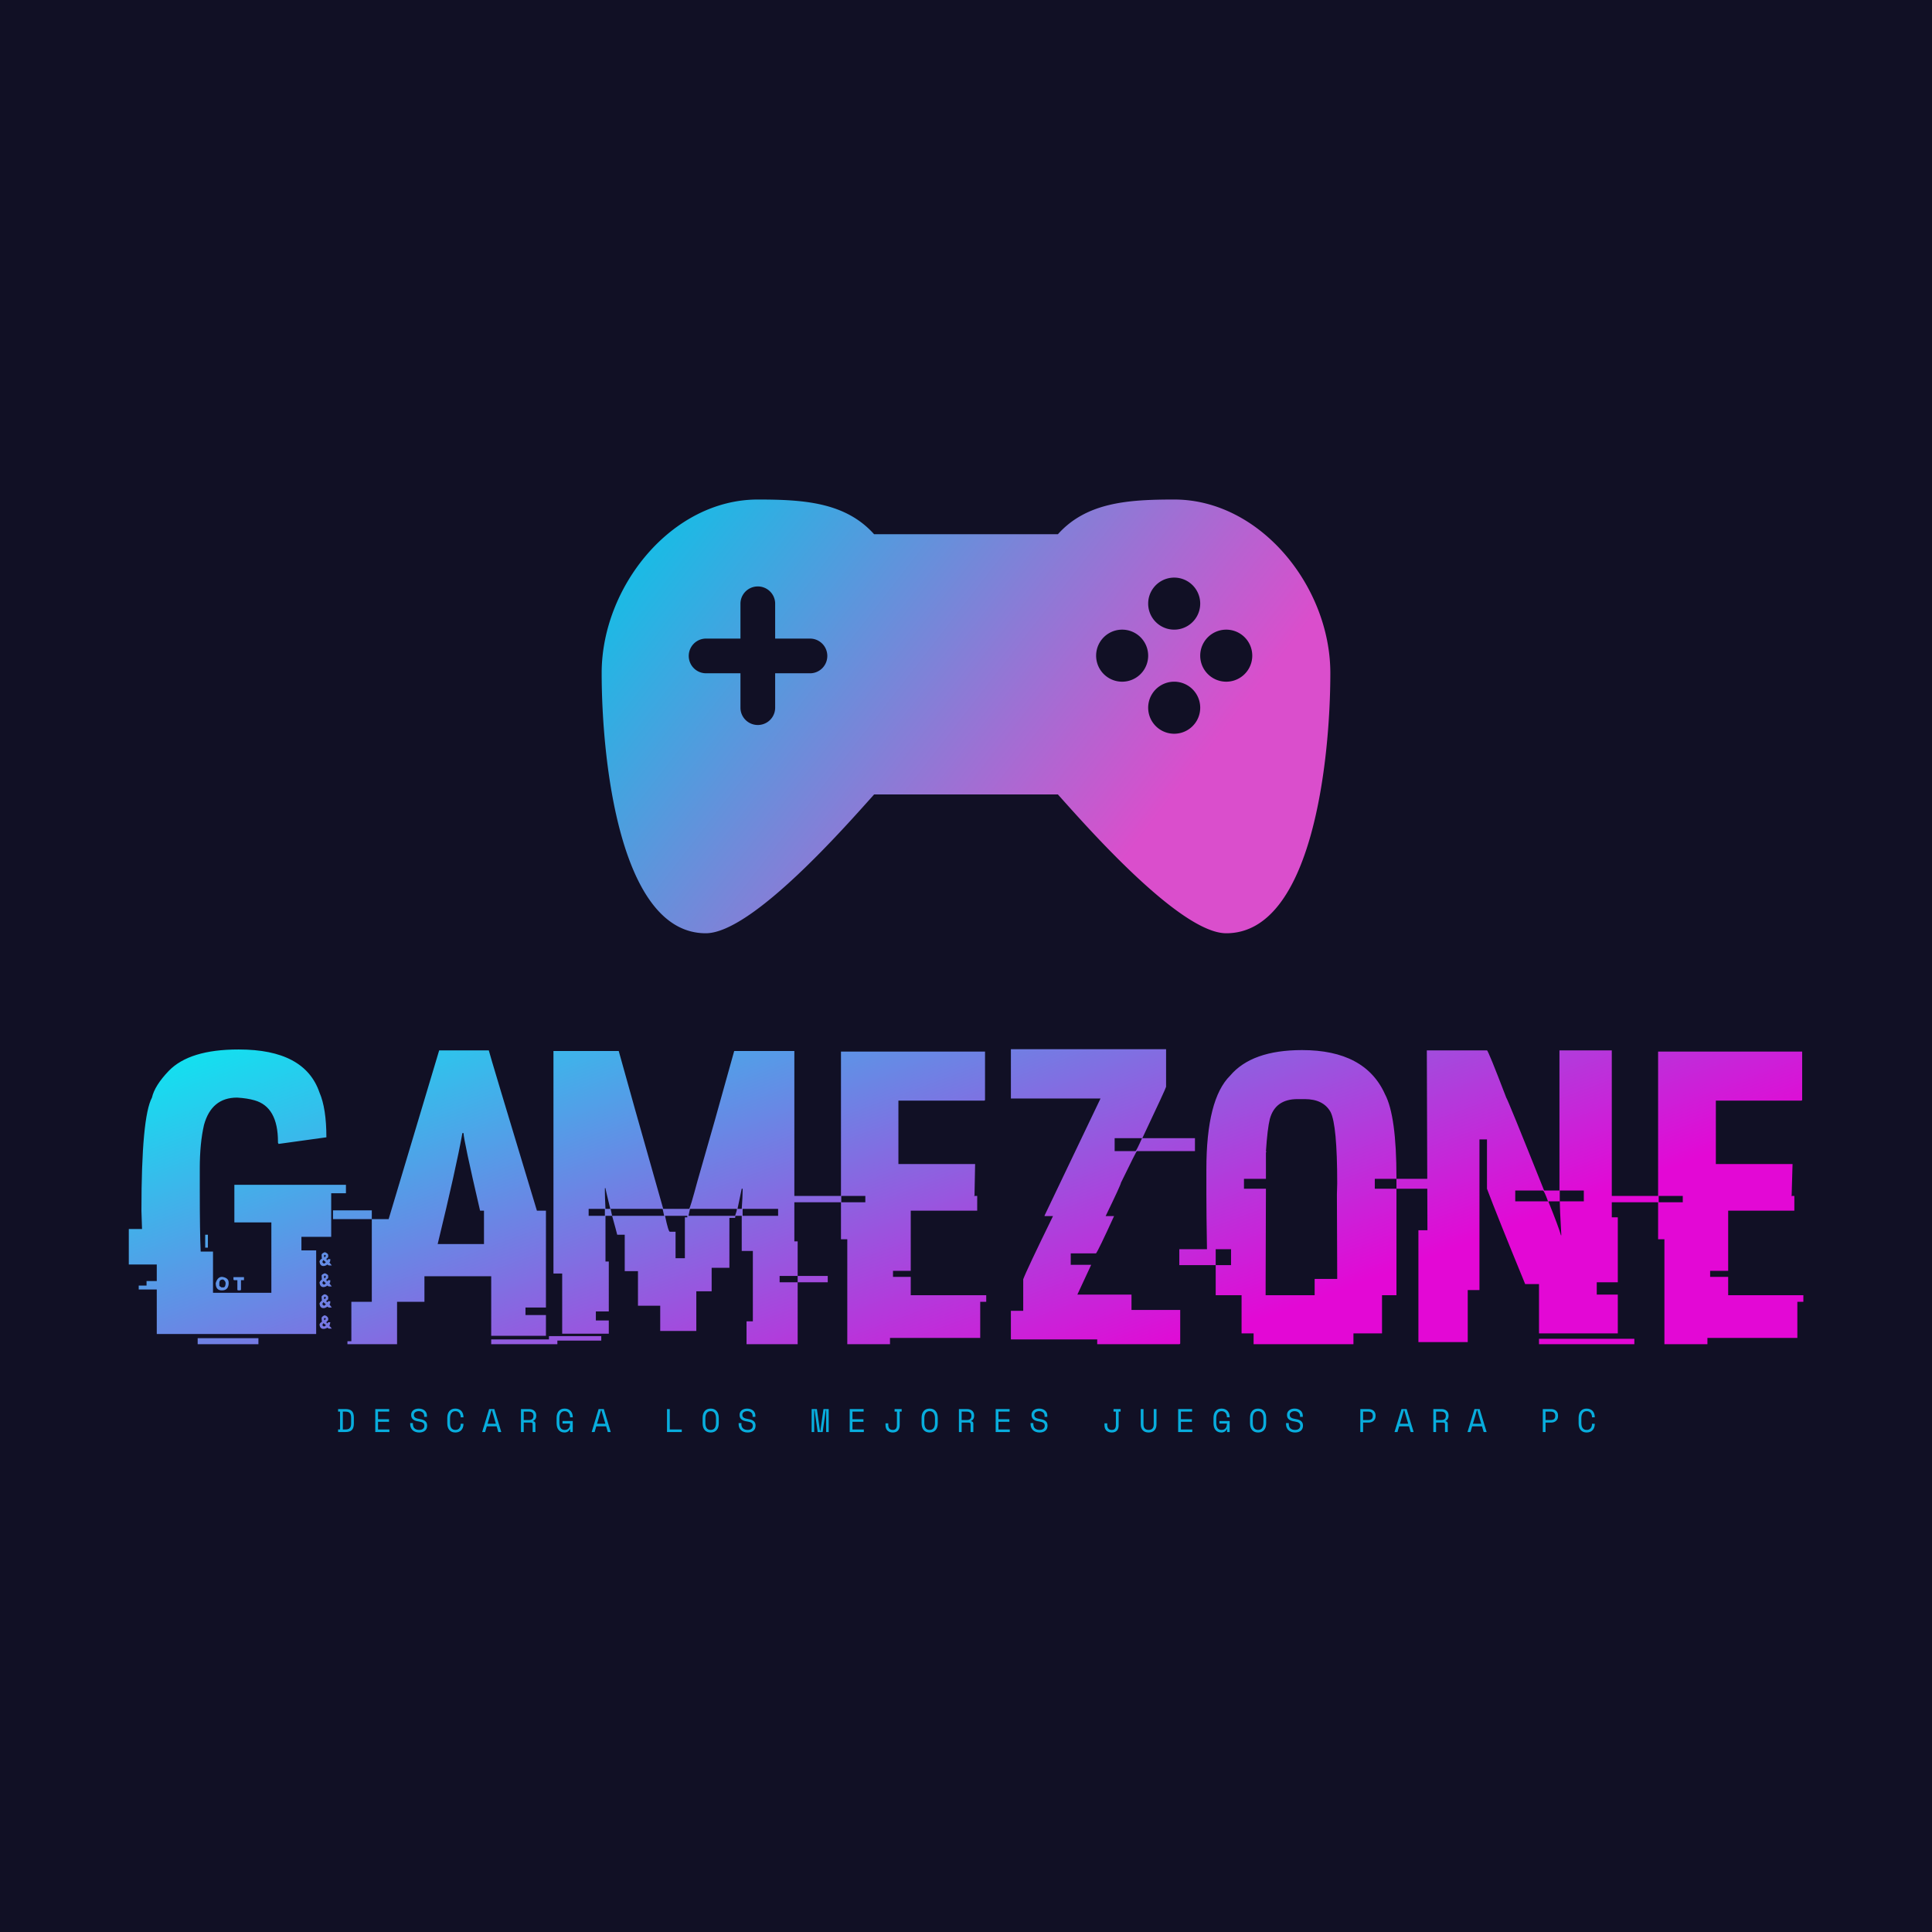
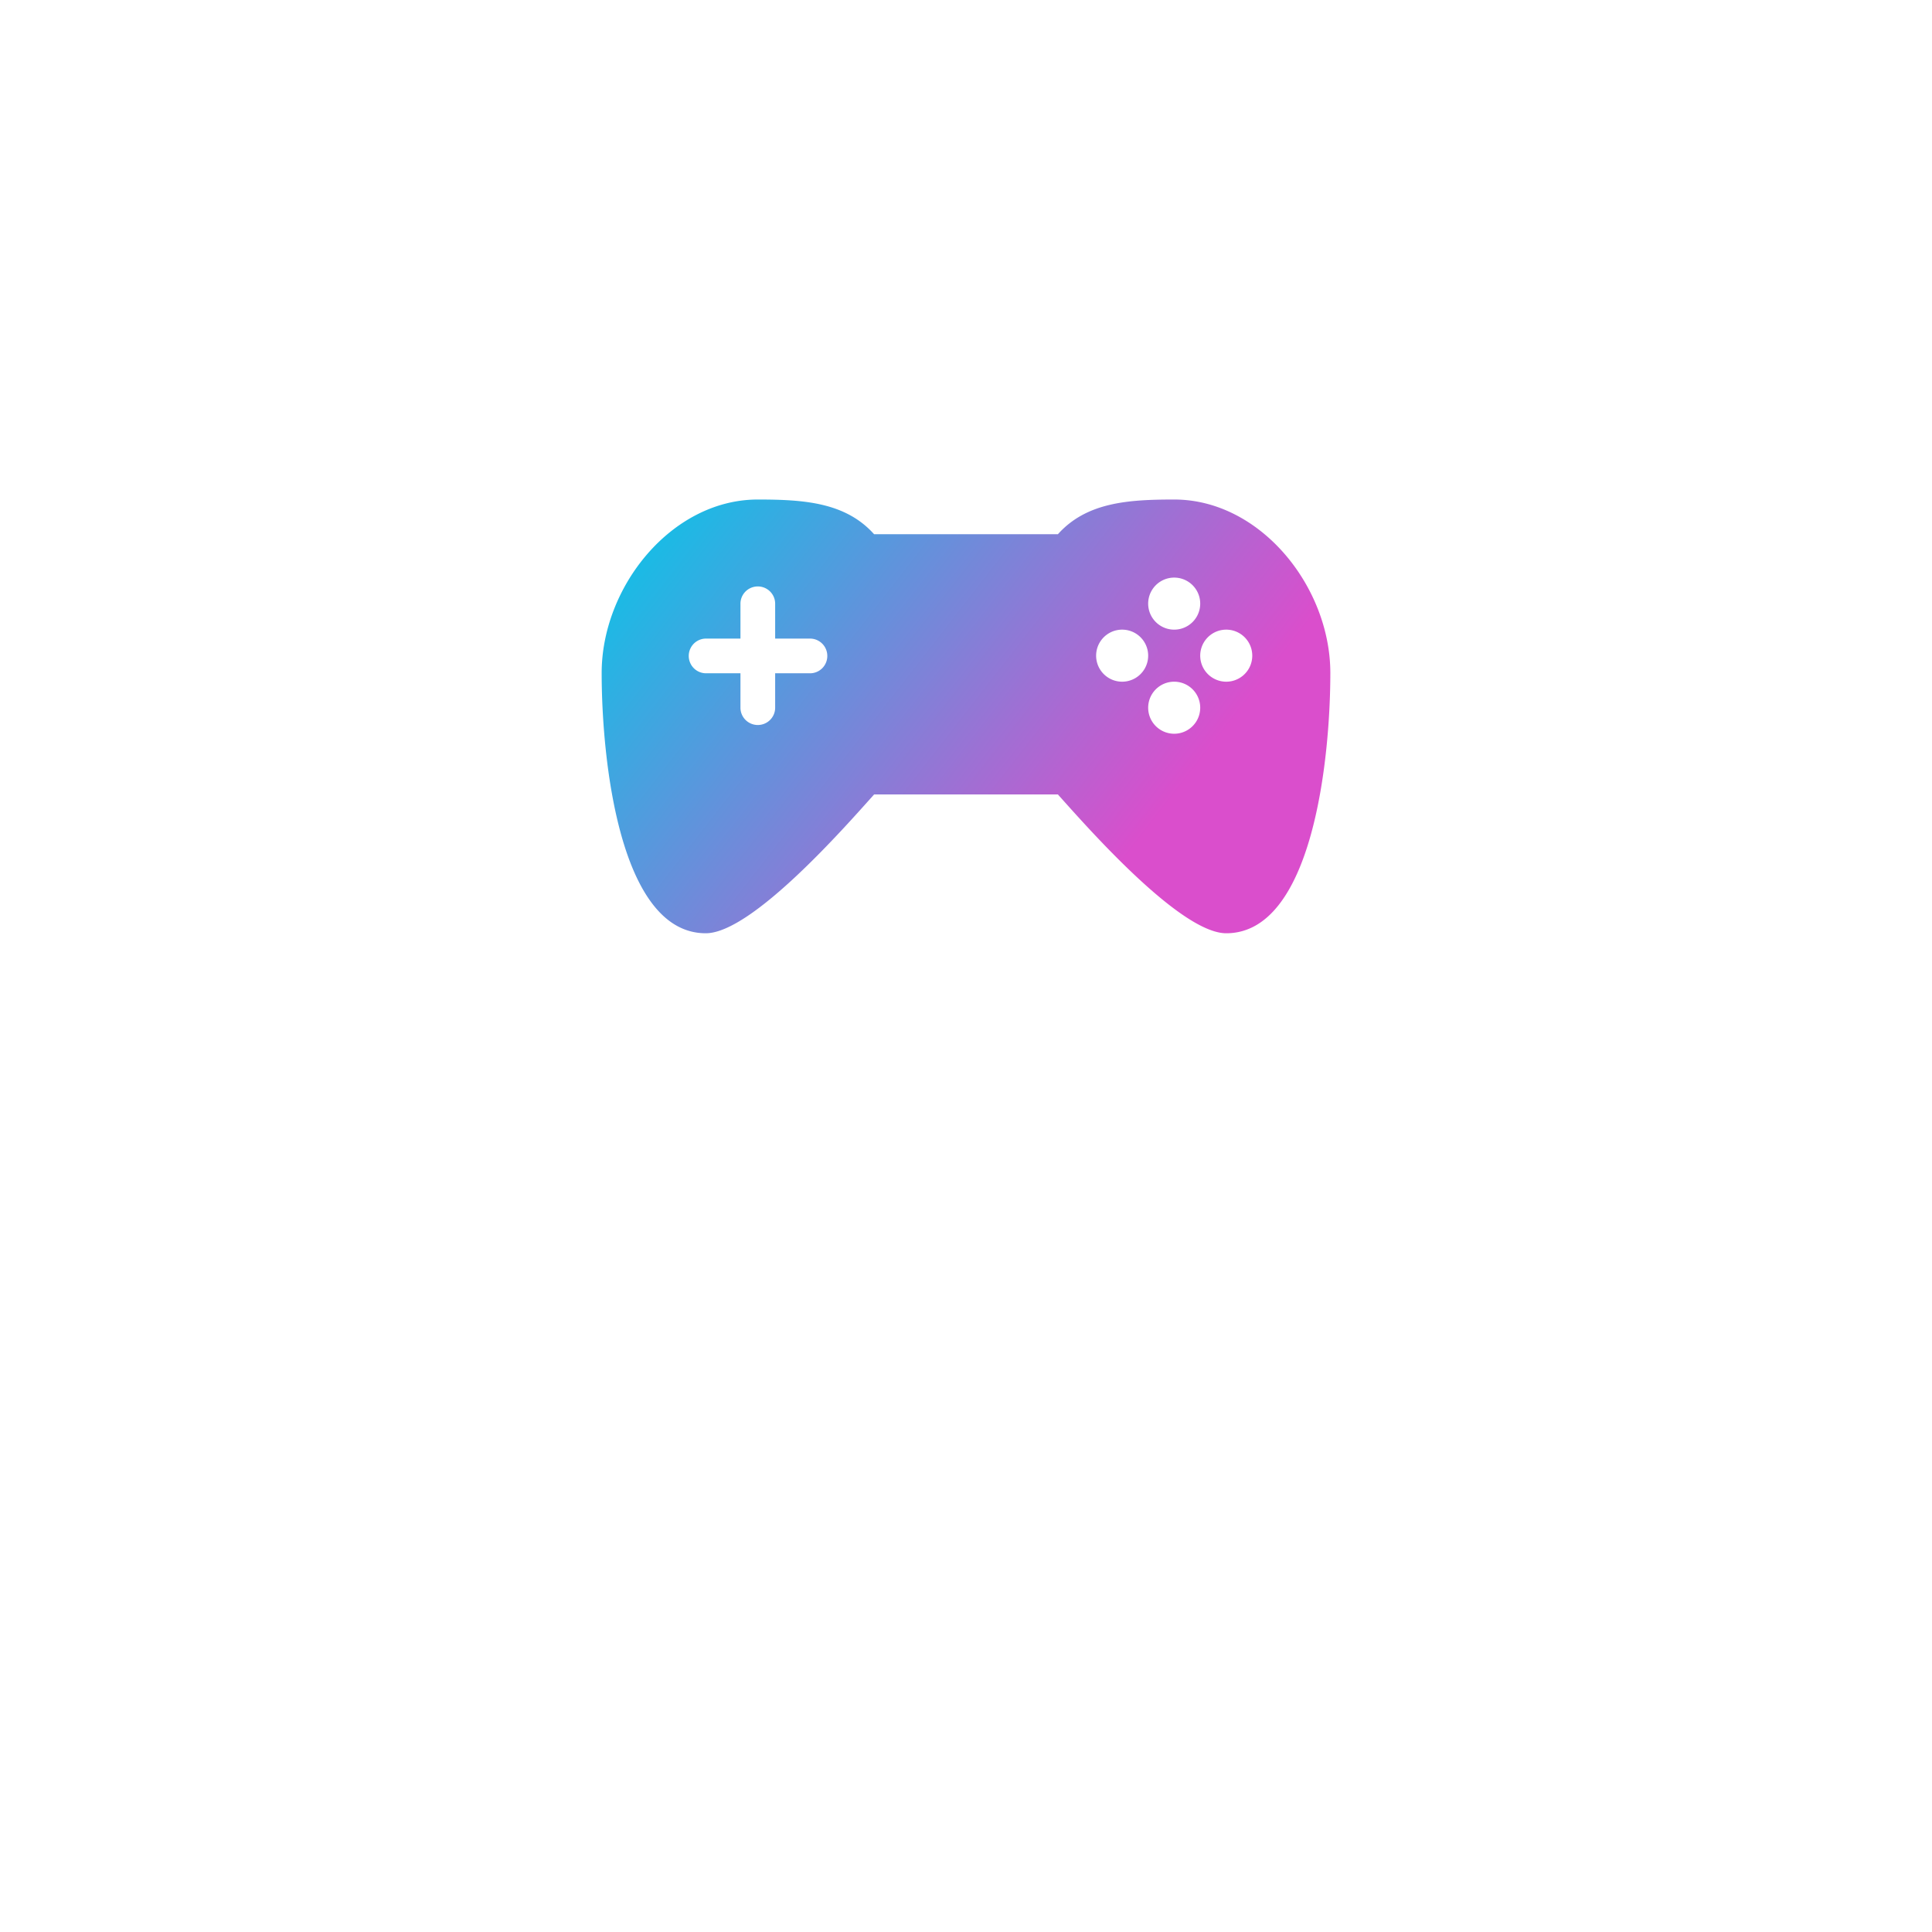
<svg xmlns="http://www.w3.org/2000/svg" data-v-fde0c5aa="" viewBox="0 0 300 300" class="iconAboveSlogan">
  <defs data-v-fde0c5aa="" />
-   <rect data-v-fde0c5aa="" fill="#111025" x="0" y="0" width="300px" height="300px" class="logo-background-square" />
  <defs data-v-fde0c5aa="">
    <linearGradient data-v-fde0c5aa="" gradientTransform="rotate(25)" id="5493320a-c90b-497b-8aab-b2fedce90c97" x1="0%" y1="0%" x2="100%" y2="0%">
      <stop data-v-fde0c5aa="" offset="0%" stop-color="#09EBF1" stop-opacity="1" />
      <stop data-v-fde0c5aa="" offset="100%" stop-color="#E308D5" stop-opacity="1" />
    </linearGradient>
  </defs>
  <g data-v-fde0c5aa="" id="4b43908b-9696-4be1-8e61-eb2e10724582" fill="url(#5493320a-c90b-497b-8aab-b2fedce90c97)" transform="matrix(4.67,0,0,4.67,20,153.95)">
-     <path d="M3.64 1.93L3.64 1.93L3.66 1.93Q5.85 1.93 6.34 3.36L6.34 3.36Q6.57 3.89 6.57 4.85L6.57 4.85L4.98 5.07L4.96 5.03L4.96 5.00Q4.96 3.84 4.18 3.62L4.18 3.62Q3.94 3.55 3.60 3.53L3.60 3.53Q2.75 3.53 2.50 4.44L2.50 4.44Q2.36 5.05 2.36 5.88L2.36 5.88L2.36 6.64Q2.36 7.98 2.39 8.65L2.39 8.65L2.80 8.65L2.80 10.02L4.74 10.02L4.74 7.68L3.51 7.68L3.51 6.43L7.22 6.43L7.22 6.71L6.73 6.71L6.73 8.16L5.74 8.16L5.74 8.61L6.23 8.61L6.23 11.39L0.93 11.39L0.93 9.91L0.33 9.91L0.33 9.78L0.59 9.78L0.59 9.63L0.93 9.63L0.93 9.08L0 9.08L0 7.90L0.44 7.90Q0.42 7.38 0.42 7.29L0.42 7.29Q0.42 4.18 0.77 3.53L0.77 3.53Q0.86 3.13 1.33 2.64L1.33 2.64Q2.02 1.93 3.64 1.93ZM2.54 8.52L2.54 8.09L2.63 8.09L2.63 8.52L2.54 8.52ZM6.52 8.67L6.52 8.67Q6.62 8.71 6.63 8.76L6.63 8.76L6.63 8.82Q6.63 8.85 6.57 8.89L6.57 8.89Q6.58 8.91 6.58 8.93L6.58 8.93L6.62 8.93L6.62 8.90L6.70 8.90L6.70 8.92Q6.70 9.00 6.67 9.00L6.67 9.00Q6.67 9.02 6.75 9.11L6.75 9.11L6.65 9.11L6.60 9.08Q6.54 9.13 6.47 9.13L6.47 9.13Q6.36 9.13 6.34 8.98L6.34 8.98Q6.36 8.91 6.42 8.89L6.42 8.89Q6.41 8.80 6.41 8.76L6.41 8.76Q6.41 8.71 6.52 8.67ZM6.49 8.79L6.49 8.79Q6.50 8.82 6.50 8.84L6.50 8.84Q6.53 8.84 6.55 8.79L6.55 8.79Q6.55 8.76 6.52 8.76L6.52 8.76Q6.49 8.76 6.49 8.79ZM6.55 9.00L6.47 8.93L6.44 8.98L6.44 9.00Q6.44 9.02 6.49 9.05L6.49 9.05Q6.55 9.02 6.55 9.00L6.55 9.00ZM6.52 9.37L6.52 9.37Q6.62 9.41 6.63 9.45L6.63 9.45L6.63 9.52Q6.63 9.54 6.57 9.58L6.57 9.58Q6.58 9.62 6.58 9.63L6.58 9.63L6.62 9.63L6.62 9.60L6.70 9.60L6.70 9.62Q6.70 9.70 6.67 9.70L6.67 9.70Q6.67 9.71 6.75 9.81L6.75 9.81L6.65 9.81L6.60 9.78Q6.54 9.83 6.47 9.83L6.47 9.83Q6.36 9.83 6.34 9.68L6.34 9.68Q6.36 9.62 6.42 9.58L6.42 9.58Q6.41 9.50 6.41 9.45L6.41 9.45Q6.41 9.41 6.52 9.37ZM6.49 9.49L6.49 9.49Q6.50 9.52 6.50 9.54L6.50 9.54Q6.53 9.54 6.55 9.49L6.55 9.49Q6.55 9.45 6.52 9.45L6.52 9.45Q6.49 9.46 6.49 9.49ZM3.10 9.49L3.10 9.49Q3.32 9.52 3.32 9.68L3.32 9.68L3.32 9.73Q3.30 9.94 3.10 9.94L3.10 9.94L3.09 9.94Q2.89 9.94 2.89 9.70L2.89 9.70Q2.95 9.49 3.10 9.49ZM3.48 9.57L3.48 9.50L3.83 9.50L3.83 9.60L3.73 9.60L3.73 9.91Q3.73 9.94 3.69 9.94L3.69 9.94L3.64 9.94Q3.61 9.94 3.61 9.91L3.61 9.91L3.61 9.60L3.51 9.60Q3.48 9.60 3.48 9.57L3.48 9.57ZM3.01 9.70L3.01 9.70L3.01 9.78Q3.01 9.80 3.08 9.84L3.08 9.84L3.15 9.84Q3.21 9.84 3.22 9.71L3.22 9.71Q3.22 9.63 3.14 9.58L3.14 9.58L3.12 9.58Q3.01 9.58 3.01 9.70ZM6.47 9.63L6.47 9.63L6.44 9.68L6.44 9.70Q6.44 9.72 6.49 9.75L6.49 9.75Q6.55 9.72 6.55 9.70L6.55 9.70Q6.48 9.63 6.47 9.63ZM6.50 10.07L6.50 10.07Q6.58 10.07 6.63 10.15L6.63 10.15L6.63 10.22Q6.63 10.25 6.57 10.28L6.57 10.28Q6.58 10.32 6.58 10.33L6.58 10.33L6.62 10.33L6.62 10.30L6.70 10.30L6.70 10.32Q6.70 10.40 6.67 10.40L6.67 10.40Q6.67 10.41 6.75 10.51L6.75 10.51L6.65 10.51L6.60 10.48Q6.54 10.53 6.47 10.53L6.47 10.53Q6.36 10.53 6.34 10.38L6.34 10.38Q6.36 10.32 6.42 10.28L6.42 10.28L6.41 10.17L6.41 10.15Q6.41 10.12 6.50 10.07ZM6.49 10.19L6.49 10.19Q6.50 10.22 6.50 10.23L6.50 10.23Q6.53 10.23 6.55 10.19L6.55 10.19Q6.55 10.15 6.52 10.15L6.52 10.15Q6.49 10.16 6.49 10.19ZM6.55 10.40L6.47 10.33L6.44 10.38L6.44 10.40Q6.44 10.42 6.49 10.45L6.49 10.45Q6.55 10.42 6.55 10.40L6.55 10.40ZM6.50 10.77L6.50 10.77Q6.58 10.77 6.63 10.86L6.63 10.86L6.63 10.92Q6.63 10.94 6.57 10.99L6.57 10.99Q6.58 11.01 6.58 11.03L6.58 11.03L6.62 11.03L6.62 11.00L6.70 11.00L6.70 11.01L6.67 11.13Q6.69 11.13 6.75 11.21L6.75 11.21L6.65 11.21L6.60 11.18Q6.54 11.22 6.47 11.22L6.47 11.22Q6.36 11.22 6.34 11.08L6.34 11.08Q6.36 11.01 6.42 10.99L6.42 10.99L6.41 10.87L6.41 10.86Q6.41 10.82 6.50 10.77ZM6.49 10.88L6.49 10.88Q6.50 10.92 6.50 10.93L6.50 10.93Q6.53 10.93 6.55 10.88L6.55 10.88Q6.55 10.86 6.52 10.86L6.52 10.86Q6.49 10.86 6.49 10.88ZM6.55 11.09L6.47 11.03L6.44 11.08L6.44 11.09Q6.44 11.12 6.49 11.14L6.49 11.14Q6.55 11.12 6.55 11.09L6.55 11.09ZM2.29 11.73L2.29 11.53L4.31 11.53L4.31 11.73L2.29 11.73ZM8.64 7.57L10.32 1.96L11.97 1.96Q12.00 2.10 13.57 7.29L13.57 7.29L13.87 7.29L13.87 10.51L13.19 10.51L13.19 10.76L13.87 10.76L13.87 11.45L12.05 11.45L12.05 9.47L9.83 9.47L9.83 10.32L8.92 10.32L8.92 11.73L7.27 11.73L7.27 11.63L7.40 11.63L7.40 10.32L8.08 10.32L8.08 7.57L8.64 7.57ZM11.13 4.71L11.09 4.71L11.09 4.72Q10.88 5.89 10.27 8.40L10.27 8.40L11.81 8.40L11.81 7.29L11.68 7.29Q11.13 4.92 11.13 4.71L11.13 4.71ZM6.79 7.57L6.79 7.28L8.08 7.28L8.08 7.57L6.79 7.57ZM12.05 11.73L12.05 11.57L14.25 11.57L14.25 11.73L12.05 11.73ZM14.12 9.38L14.12 1.98L16.29 1.98Q16.65 3.29 17.77 7.23L17.77 7.23L18.63 7.23Q18.66 7.23 18.91 6.30L18.91 6.30Q19.45 4.44 20.13 1.98L20.13 1.98L22.13 1.98L22.13 8.31L22.24 8.31L22.24 9.46L21.64 9.46L21.64 9.67L22.24 9.67L22.24 11.73L20.54 11.73L20.54 10.97L20.75 10.97L20.75 8.63L20.38 8.63L20.38 7.46L20.17 7.46L20.16 7.53L19.97 7.53L19.97 9.19L19.38 9.19L19.38 9.97L18.87 9.97L18.87 11.29L17.67 11.29L17.67 10.45L16.93 10.45L16.93 9.30L16.49 9.30L16.49 8.09L16.24 8.09Q16.22 8.00 16.07 7.46L16.07 7.46L17.80 7.46L17.75 7.23L16.02 7.23L16.07 7.46L15.85 7.46L15.85 8.98L15.96 8.98L15.96 10.64L15.53 10.64L15.53 10.94L15.96 10.94L15.96 11.38L14.41 11.38L14.41 9.38L14.12 9.38ZM15.85 6.54L15.83 6.54L15.83 6.66Q15.83 6.81 15.85 7.23L15.85 7.23L16.01 7.23Q15.85 6.58 15.85 6.54L15.85 6.54ZM20.41 6.56L20.38 6.56L20.24 7.23L20.38 7.23Q20.41 6.82 20.41 6.62L20.41 6.62L20.41 6.56ZM15.83 7.23L15.29 7.23L15.29 7.46L15.83 7.46L15.83 7.23ZM20.22 7.23L18.66 7.23L18.61 7.46L20.16 7.46Q20.22 7.29 20.22 7.23L20.22 7.23ZM21.59 7.23L20.41 7.23L20.41 7.46L21.59 7.46L21.59 7.23ZM18.57 7.46L17.83 7.46Q17.94 7.99 17.99 7.99L17.99 7.99L18.18 7.99L18.18 8.87L18.49 8.87L18.49 7.51L18.57 7.51L18.57 7.46ZM22.24 9.67L22.24 9.46L23.24 9.46L23.24 9.67L22.24 9.67ZM13.97 11.61L13.97 11.46L15.71 11.46L15.71 11.61L13.97 11.61ZM23.68 6.80L23.68 2.00L28.47 2.00L28.47 3.60Q28.47 3.63 28.44 3.63L28.44 3.63L25.59 3.63L25.59 5.74L28.14 5.74L28.14 5.76Q28.14 5.84 28.12 6.79L28.12 6.79Q28.10 6.79 28.10 6.80L28.10 6.80L28.21 6.80L28.21 7.29L26.00 7.29L26.00 9.29L25.41 9.29L25.41 9.49L26.00 9.49L26.00 10.10L28.51 10.10L28.51 10.32L28.31 10.32L28.31 11.52L25.31 11.52L25.31 11.73L23.89 11.73L23.89 8.24L23.68 8.24L23.68 7.01L22.12 7.01L22.12 6.80L23.68 6.80ZM24.49 6.80L23.69 6.80L23.69 7.01L24.49 7.01L24.49 6.80ZM29.33 3.56L29.33 1.92L34.49 1.92L34.49 3.17Q34.49 3.21 33.70 4.88L33.70 4.88L35.45 4.88L35.45 5.31L33.52 5.31Q33.50 5.31 32.99 6.36L32.99 6.36Q32.98 6.44 32.48 7.47L32.48 7.47L32.76 7.47Q32.23 8.63 32.16 8.71L32.16 8.71L31.32 8.71L31.32 9.09L32.00 9.09L31.54 10.08L33.34 10.08L33.34 10.59L34.96 10.59L34.96 11.70Q34.96 11.73 34.92 11.73L34.92 11.73L32.20 11.73L32.20 11.57L29.33 11.57L29.33 10.62L29.74 10.62L29.74 9.57Q29.85 9.27 30.73 7.47L30.73 7.47L30.45 7.47L30.45 7.45L32.31 3.56L29.33 3.56ZM33.69 4.88L32.78 4.88L32.78 5.31L33.47 5.31Q33.50 5.31 33.69 4.88L33.69 4.88ZM39.01 1.95L39.01 1.95Q41.11 1.95 41.77 3.42L41.77 3.42Q42.15 4.14 42.15 6.19L42.15 6.19L42.15 6.23L41.43 6.23L41.43 6.56L42.15 6.56L42.15 10.10L41.67 10.10L41.67 11.37L40.72 11.37L40.72 11.73L37.40 11.73L37.40 11.37L37.00 11.37L37.00 10.10L36.14 10.10L36.14 9.10L36.65 9.10L36.65 8.57L36.14 8.57L36.14 9.10L34.93 9.10L34.93 8.57L35.85 8.57Q35.83 7.38 35.83 6.74L35.83 6.74L35.83 5.91Q35.83 3.58 36.62 2.80L36.62 2.80Q37.34 1.95 39.01 1.95ZM37.81 5.32L37.81 5.32L37.83 5.32L37.81 5.35L37.81 6.23L37.08 6.23L37.08 6.56L37.81 6.56Q37.80 8.67 37.80 9.75L37.80 9.75L37.80 10.10L39.43 10.10L39.43 9.56L40.18 9.56L40.18 9.54Q40.18 8.54 40.17 6.75L40.17 6.75Q40.17 6.68 40.18 6.38L40.18 6.38Q40.18 4.45 39.96 4.01L39.96 4.01Q39.72 3.58 39.10 3.58L39.10 3.58L38.86 3.58Q38.12 3.58 37.94 4.24L37.94 4.24Q37.86 4.56 37.81 5.32ZM42.15 6.56L42.15 6.23L43.33 6.23L43.33 6.56L42.15 6.56ZM43.16 1.96L43.16 1.96L45.16 1.96Q45.20 1.96 45.80 3.53L45.80 3.53Q45.85 3.59 47.06 6.62L47.06 6.62L47.57 6.62L47.57 1.96L49.31 1.96L49.31 7.51L49.51 7.51L49.51 9.67L48.81 9.67L48.81 10.08L49.51 10.08L49.51 11.37L46.89 11.37L46.89 9.73L46.43 9.73Q45.49 7.44 45.16 6.56L45.16 6.56L45.16 4.92L44.91 4.92L44.91 9.93L44.52 9.93L44.52 11.66L42.88 11.66L42.88 7.94L43.18 7.94L43.18 7.92Q43.16 3.09 43.16 1.96ZM47.02 6.62L46.10 6.62L46.10 6.98L47.19 6.98Q47.06 6.62 47.02 6.62L47.02 6.62ZM48.38 6.62L47.58 6.62L47.58 6.98L47.20 6.98Q47.55 7.85 47.62 8.11L47.62 8.11L47.63 8.11L47.63 8.07Q47.58 7.18 47.58 6.98L47.58 6.98L48.38 6.98L48.38 6.62ZM46.89 11.73L46.89 11.55L50.06 11.55L50.06 11.73L46.89 11.73ZM50.85 6.80L50.85 2.00L55.64 2.00L55.64 3.60Q55.64 3.63 55.61 3.63L55.61 3.63L52.77 3.63L52.77 5.74L55.32 5.74L55.32 5.76Q55.32 5.84 55.29 6.79L55.29 6.79Q55.27 6.79 55.27 6.80L55.27 6.80L55.38 6.80L55.38 7.29L53.18 7.29L53.18 9.29L52.58 9.29L52.58 9.49L53.18 9.49L53.18 10.10L55.68 10.10L55.68 10.32L55.48 10.32L55.48 11.52L52.49 11.52L52.49 11.73L51.06 11.73L51.06 8.24L50.85 8.24L50.85 7.01L49.29 7.01L49.29 6.80L50.85 6.80ZM51.67 6.80L50.87 6.80L50.87 7.01L51.67 7.01L51.67 6.80Z" />
-   </g>
+     </g>
  <defs data-v-fde0c5aa="">
    <linearGradient data-v-fde0c5aa="" gradientTransform="rotate(25)" id="99b54fe9-7a59-4890-b1d3-d64dc365b691" x1="0%" y1="0%" x2="100%" y2="0%">
      <stop data-v-fde0c5aa="" offset="0%" stop-color="#03C8E8" stop-opacity="1" />
      <stop data-v-fde0c5aa="" offset="100%" stop-color="#DA4ECC" stop-opacity="1" />
    </linearGradient>
  </defs>
  <g data-v-fde0c5aa="" id="2df3db8a-0e41-48d4-8267-e0fbcbd3cafe" stroke="none" fill="url(#99b54fe9-7a59-4890-b1d3-d64dc365b691)" transform="matrix(1.347,0,0,1.347,82.65,43.891)">
    <path d="M26 25C16.059 25 8 35.059 8 45s2.059 30 12 30c5.323 0 16.11-12.325 19.406-16h21.188C63.89 62.675 74.677 75 80 75c9.941 0 12-20.059 12-30 0-9.941-8.059-20-18-20-5.323 0-10.11.325-13.406 4H39.406C36.11 25.325 31.323 25 26 25zm48 9a3 3 0 110 6 3 3 0 010-6zm-48.219 1.031A2 1.991 0 0128 37.062v3.97h3.969A1.991 2 0 0134 42.811a1.991 2 0 01-2.031 2.22H28V49a2 1.992 0 01-4 0V45.03h-3.969a1.992 2 0 110-4H24v-3.969a2 1.991 0 011.781-2.03zM68 40a3 3 0 110 6 3 3 0 010-6zm12 0a3 3 0 110 6 3 3 0 010-6zm-6 6a3 3 0 110 6 3 3 0 010-6z" overflow="visible" color="#000" />
  </g>
  <defs data-v-fde0c5aa="" />
  <g data-v-fde0c5aa="" id="1a22145d-814a-4b2f-8b32-d2996249e2b2" fill="#08ADDD" transform="matrix(0.364,0,0,0.364,52.129,216.658)">
-     <path d="M1.02 6.97L1.02 5.88L4.24 5.88Q6.06 5.88 6.90 6.75Q7.74 7.62 7.74 9.52L7.74 9.52L7.74 12.04Q7.74 13.94 6.90 14.81Q6.06 15.68 4.24 15.68L4.24 15.68L1.02 15.68L1.02 14.57L1.86 14.57L1.86 6.97L1.02 6.97ZM3.04 14.59L4.07 14.59Q4.72 14.59 5.19 14.46Q5.66 14.34 5.96 14.04Q6.27 13.73 6.42 13.23Q6.57 12.73 6.57 11.96L6.57 11.96L6.57 9.60Q6.57 8.83 6.42 8.33Q6.27 7.83 5.96 7.53Q5.66 7.22 5.19 7.10Q4.72 6.97 4.07 6.97L4.07 6.97L3.04 6.97L3.04 14.59ZM16.88 15.68L16.88 5.88L22.82 5.88L22.82 6.97L18.06 6.97L18.06 10.22L22.74 10.22L22.74 11.31L18.06 11.31L18.06 14.59L22.90 14.59L22.90 15.68L16.88 15.68ZM37.73 9.21L37.73 8.71Q37.73 8.23 37.54 7.87Q37.35 7.50 37.03 7.27Q36.71 7.03 36.29 6.90Q35.87 6.78 35.41 6.78L35.41 6.78Q35 6.78 34.64 6.88Q34.27 6.99 33.98 7.18Q33.70 7.38 33.53 7.66Q33.36 7.95 33.36 8.33L33.36 8.33L33.36 8.41Q33.36 8.82 33.53 9.11Q33.70 9.39 34.03 9.60Q34.36 9.80 34.85 9.93Q35.34 10.07 35.99 10.16L35.99 10.16Q37.53 10.40 38.26 11.07Q38.99 11.73 38.99 12.85L38.99 12.85L38.99 13.02Q38.99 13.65 38.77 14.17Q38.56 14.70 38.13 15.08Q37.70 15.46 37.07 15.67Q36.44 15.88 35.62 15.88L35.62 15.88Q34.68 15.88 33.96 15.60Q33.24 15.33 32.75 14.85Q32.27 14.36 32.02 13.71Q31.77 13.06 31.77 12.29L31.77 12.29L31.77 11.87L32.94 11.87L32.94 12.21Q32.94 13.50 33.65 14.14Q34.36 14.78 35.62 14.78L35.62 14.78Q36.71 14.78 37.26 14.30Q37.81 13.82 37.81 13.02L37.81 13.02L37.81 12.94Q37.81 12.17 37.25 11.76Q36.68 11.35 35.41 11.17L35.41 11.17Q34.66 11.07 34.07 10.87Q33.47 10.67 33.05 10.34Q32.63 10.01 32.41 9.55Q32.19 9.09 32.19 8.46L32.19 8.46L32.19 8.29Q32.19 7.71 32.42 7.24Q32.66 6.76 33.09 6.41Q33.52 6.06 34.11 5.87Q34.71 5.68 35.42 5.68L35.42 5.68Q36.25 5.68 36.90 5.92Q37.55 6.16 38.00 6.56Q38.44 6.96 38.67 7.50Q38.91 8.04 38.91 8.62L38.91 8.62L38.91 9.21L37.73 9.21ZM51.04 14.78L51.04 14.78Q51.65 14.78 52.07 14.58Q52.50 14.38 52.77 14.04Q53.05 13.69 53.18 13.25Q53.31 12.81 53.31 12.32L53.31 12.32L53.31 12.15L54.49 12.15L54.49 12.32Q54.49 13.06 54.26 13.71Q54.04 14.36 53.61 14.85Q53.17 15.33 52.53 15.60Q51.88 15.88 51.04 15.88L51.04 15.88Q49.42 15.88 48.51 14.85Q47.60 13.83 47.60 11.87L47.60 11.87L47.60 9.69Q47.60 7.78 48.51 6.73Q49.42 5.68 51.04 5.68L51.04 5.68Q51.88 5.68 52.53 5.96Q53.17 6.23 53.61 6.71Q54.04 7.20 54.26 7.85Q54.49 8.50 54.49 9.24L54.49 9.24L54.49 9.41L53.31 9.41L53.31 9.24Q53.30 8.76 53.16 8.32Q53.03 7.87 52.76 7.53Q52.49 7.18 52.07 6.98Q51.65 6.78 51.04 6.78L51.04 6.78Q49.91 6.78 49.34 7.60Q48.78 8.43 48.78 9.77L48.78 9.77L48.78 11.79Q48.78 13.23 49.34 14.01Q49.91 14.78 51.04 14.78ZM69.37 15.68L68.66 13.24L64.46 13.24L63.74 15.68L62.48 15.68L65.45 5.88L67.66 5.88L70.63 15.68L69.37 15.68ZM66.64 6.38L66.47 6.38L64.78 12.15L68.33 12.15L66.64 6.38ZM85.19 12.15L85.19 15.68L84.01 15.68L84.01 12.40Q84.01 12.04 83.85 11.84Q83.68 11.65 83.26 11.65L83.26 11.65L80.21 11.65L80.21 15.68L79.03 15.68L79.03 5.88L82.53 5.88Q83.29 5.88 83.85 6.10Q84.41 6.31 84.78 6.68Q85.15 7.04 85.34 7.53Q85.53 8.01 85.53 8.54L85.53 8.54L85.53 8.96Q85.53 9.51 85.23 10.05Q84.92 10.60 84.29 10.89L84.29 10.89L84.29 11.06Q84.71 11.13 84.95 11.40Q85.19 11.66 85.19 12.15L85.19 12.15ZM80.21 6.97L80.21 10.56L82.39 10.56Q83.38 10.56 83.87 10.13Q84.35 9.70 84.35 8.88L84.35 8.88L84.35 8.62Q84.35 7.88 83.87 7.43Q83.38 6.97 82.39 6.97L82.39 6.97L80.21 6.97ZM96.75 12.07L96.75 10.98L101.12 10.98L101.12 15.68L100.03 15.68L100.03 14.50L99.86 14.50Q99.62 15.12 99.02 15.50Q98.42 15.88 97.62 15.88L97.62 15.88Q96.04 15.88 95.14 14.85Q94.23 13.83 94.23 11.87L94.23 11.87L94.23 9.69Q94.23 7.78 95.14 6.73Q96.05 5.68 97.68 5.68L97.68 5.68Q98.52 5.68 99.16 5.96Q99.81 6.23 100.24 6.71Q100.67 7.20 100.90 7.85Q101.12 8.50 101.12 9.24L101.12 9.24L101.12 9.41L99.95 9.41L99.95 9.24Q99.95 8.76 99.81 8.32Q99.68 7.87 99.41 7.53Q99.13 7.18 98.71 6.98Q98.28 6.78 97.68 6.78L97.68 6.78Q96.54 6.78 95.98 7.60Q95.41 8.43 95.41 9.77L95.41 9.77L95.41 11.79Q95.41 13.23 95.98 14.01Q96.54 14.78 97.71 14.78L97.71 14.78Q98.76 14.78 99.35 14.11Q99.95 13.44 99.95 12.24L99.95 12.24L99.95 12.07L96.75 12.07ZM116.07 15.68L115.36 13.24L111.16 13.24L110.45 15.68L109.19 15.68L112.15 5.88L114.37 5.88L117.33 15.68L116.07 15.68ZM113.34 6.38L113.18 6.38L111.48 12.15L115.04 12.15L113.34 6.38ZM141.33 15.68L141.33 5.88L142.51 5.88L142.51 14.59L147.63 14.59L147.63 15.68L141.33 15.68ZM156.52 11.87L156.52 9.69Q156.52 7.78 157.43 6.73Q158.34 5.68 159.96 5.68L159.96 5.68Q161.59 5.68 162.50 6.73Q163.41 7.78 163.41 9.69L163.41 9.69L163.41 11.87Q163.41 13.83 162.50 14.85Q161.59 15.88 159.96 15.88L159.96 15.88Q158.34 15.88 157.43 14.85Q156.52 13.83 156.52 11.87L156.52 11.87ZM159.96 14.78L159.96 14.78Q161.10 14.78 161.67 14.01Q162.23 13.23 162.23 11.79L162.23 11.79L162.23 9.77Q162.23 8.43 161.67 7.60Q161.10 6.78 159.96 6.78L159.96 6.78Q158.83 6.78 158.26 7.60Q157.70 8.43 157.70 9.77L157.70 9.77L157.70 11.79Q157.70 13.23 158.26 14.01Q158.83 14.78 159.96 14.78ZM177.84 9.21L177.84 8.71Q177.84 8.23 177.65 7.87Q177.46 7.50 177.14 7.27Q176.82 7.03 176.40 6.90Q175.98 6.78 175.52 6.78L175.52 6.78Q175.11 6.78 174.75 6.88Q174.38 6.99 174.10 7.18Q173.81 7.38 173.64 7.66Q173.47 7.95 173.47 8.33L173.47 8.33L173.47 8.41Q173.47 8.82 173.64 9.11Q173.81 9.39 174.14 9.60Q174.47 9.80 174.96 9.93Q175.45 10.07 176.11 10.16L176.11 10.16Q177.65 10.40 178.37 11.07Q179.10 11.73 179.10 12.85L179.10 12.85L179.10 13.02Q179.10 13.65 178.89 14.17Q178.67 14.70 178.24 15.08Q177.81 15.46 177.18 15.67Q176.55 15.88 175.73 15.88L175.73 15.88Q174.79 15.88 174.07 15.60Q173.35 15.33 172.87 14.85Q172.38 14.36 172.13 13.71Q171.88 13.06 171.88 12.29L171.88 12.29L171.88 11.87L173.05 11.87L173.05 12.21Q173.05 13.50 173.76 14.14Q174.47 14.78 175.73 14.78L175.73 14.78Q176.82 14.78 177.37 14.30Q177.93 13.82 177.93 13.02L177.93 13.02L177.93 12.94Q177.93 12.17 177.36 11.76Q176.79 11.35 175.52 11.17L175.52 11.17Q174.78 11.07 174.18 10.87Q173.59 10.67 173.17 10.34Q172.75 10.01 172.52 9.55Q172.30 9.09 172.30 8.46L172.30 8.46L172.30 8.29Q172.30 7.71 172.54 7.24Q172.77 6.76 173.20 6.41Q173.63 6.06 174.22 5.87Q174.82 5.68 175.53 5.68L175.53 5.68Q176.36 5.68 177.01 5.92Q177.66 6.16 178.11 6.56Q178.56 6.96 178.79 7.50Q179.02 8.04 179.02 8.62L179.02 8.62L179.02 9.21L177.84 9.21ZM203.03 15.68L203.03 5.88L205.27 5.88L206.58 15.18L206.75 15.18L208.07 5.88L210.31 5.88L210.31 15.68L209.22 15.68L209.22 6.38L209.05 6.38L207.73 15.68L205.60 15.68L204.29 6.38L204.12 6.38L204.12 15.68L203.03 15.68ZM219.27 15.68L219.27 5.88L225.20 5.88L225.20 6.97L220.44 6.97L220.44 10.22L225.12 10.22L225.12 11.31L220.44 11.31L220.44 14.59L225.29 14.59L225.29 15.68L219.27 15.68ZM240.59 6.97L240.59 12.74Q240.59 14.27 239.84 15.07Q239.09 15.88 237.65 15.88L237.65 15.88Q236.21 15.88 235.38 15.07Q234.54 14.27 234.54 12.74L234.54 12.74L234.54 11.98L235.72 11.98L235.72 12.74Q235.72 13.66 236.19 14.22Q236.67 14.78 237.65 14.78L237.65 14.78Q238.63 14.78 239.02 14.22Q239.41 13.66 239.41 12.74L239.41 12.74L239.41 6.97L238.41 6.97L238.41 5.88L241.43 5.88L241.43 6.97L240.59 6.97ZM249.93 11.87L249.93 9.69Q249.93 7.78 250.84 6.73Q251.75 5.68 253.37 5.68L253.37 5.68Q255.00 5.68 255.91 6.73Q256.82 7.78 256.82 9.69L256.82 9.69L256.82 11.87Q256.82 13.83 255.91 14.85Q255.00 15.88 253.37 15.88L253.37 15.88Q251.75 15.88 250.84 14.85Q249.93 13.83 249.93 11.87L249.93 11.87ZM253.37 14.78L253.37 14.78Q254.51 14.78 255.07 14.01Q255.64 13.23 255.64 11.79L255.64 11.79L255.64 9.77Q255.64 8.43 255.07 7.60Q254.51 6.78 253.37 6.78L253.37 6.78Q252.24 6.78 251.67 7.60Q251.10 8.43 251.10 9.77L251.10 9.77L251.10 11.79Q251.10 13.23 251.67 14.01Q252.24 14.78 253.37 14.78ZM272.01 12.15L272.01 15.68L270.83 15.68L270.83 12.40Q270.83 12.04 270.66 11.84Q270.49 11.65 270.07 11.65L270.07 11.65L267.02 11.65L267.02 15.68L265.85 15.68L265.85 5.88L269.35 5.88Q270.10 5.88 270.66 6.10Q271.22 6.31 271.59 6.68Q271.96 7.04 272.15 7.53Q272.34 8.01 272.34 8.54L272.34 8.54L272.34 8.96Q272.34 9.51 272.04 10.05Q271.74 10.60 271.11 10.89L271.11 10.89L271.11 11.06Q271.53 11.13 271.77 11.40Q272.01 11.66 272.01 12.15L272.01 12.15ZM267.02 6.97L267.02 10.56L269.21 10.56Q270.20 10.56 270.68 10.13Q271.17 9.70 271.17 8.88L271.17 8.88L271.17 8.62Q271.17 7.88 270.68 7.43Q270.20 6.97 269.21 6.97L269.21 6.97L267.02 6.97ZM281.54 15.68L281.54 5.88L287.48 5.88L287.48 6.97L282.72 6.97L282.72 10.22L287.39 10.22L287.39 11.31L282.72 11.31L282.72 14.59L287.56 14.59L287.56 15.68L281.54 15.68ZM302.39 9.21L302.39 8.71Q302.39 8.23 302.20 7.87Q302.01 7.50 301.69 7.27Q301.36 7.03 300.94 6.90Q300.52 6.78 300.06 6.78L300.06 6.78Q299.66 6.78 299.29 6.88Q298.93 6.99 298.64 7.18Q298.35 7.38 298.19 7.66Q298.02 7.95 298.02 8.33L298.02 8.33L298.02 8.41Q298.02 8.82 298.19 9.11Q298.35 9.39 298.68 9.60Q299.01 9.80 299.50 9.93Q299.99 10.07 300.65 10.16L300.65 10.16Q302.19 10.40 302.92 11.07Q303.65 11.73 303.65 12.85L303.65 12.85L303.65 13.02Q303.65 13.65 303.43 14.17Q303.21 14.70 302.79 15.08Q302.36 15.46 301.73 15.67Q301.10 15.88 300.27 15.88L300.27 15.88Q299.33 15.88 298.61 15.60Q297.89 15.33 297.41 14.85Q296.93 14.36 296.67 13.71Q296.42 13.06 296.42 12.29L296.42 12.29L296.42 11.87L297.60 11.87L297.60 12.21Q297.60 13.50 298.31 14.14Q299.01 14.78 300.27 14.78L300.27 14.78Q301.36 14.78 301.92 14.30Q302.47 13.82 302.47 13.02L302.47 13.02L302.47 12.94Q302.47 12.17 301.90 11.76Q301.34 11.35 300.06 11.17L300.06 11.17Q299.32 11.07 298.73 10.87Q298.13 10.67 297.71 10.34Q297.29 10.01 297.07 9.55Q296.84 9.09 296.84 8.46L296.84 8.46L296.84 8.29Q296.84 7.71 297.08 7.24Q297.32 6.76 297.75 6.41Q298.17 6.06 298.77 5.87Q299.36 5.68 300.08 5.68L300.08 5.68Q300.90 5.68 301.55 5.92Q302.20 6.16 302.65 6.56Q303.10 6.96 303.33 7.50Q303.56 8.04 303.56 8.62L303.56 8.62L303.56 9.21L302.39 9.21ZM334.00 6.97L334.00 12.74Q334.00 14.27 333.25 15.07Q332.50 15.88 331.06 15.88L331.06 15.88Q329.62 15.88 328.78 15.07Q327.95 14.27 327.95 12.74L327.95 12.74L327.95 11.98L329.13 11.98L329.13 12.74Q329.13 13.66 329.60 14.22Q330.08 14.78 331.06 14.78L331.06 14.78Q332.04 14.78 332.43 14.22Q332.82 13.66 332.82 12.74L332.82 12.74L332.82 6.97L331.81 6.97L331.81 5.88L334.84 5.88L334.84 6.97L334.00 6.97ZM343.42 5.88L344.60 5.88L344.60 12.38Q344.60 13.57 345.15 14.17Q345.70 14.78 346.78 14.78L346.78 14.78Q347.86 14.78 348.41 14.17Q348.96 13.57 348.96 12.38L348.96 12.38L348.96 5.88L350.14 5.88L350.14 12.38Q350.14 14.08 349.24 14.98Q348.35 15.88 346.78 15.88L346.78 15.88Q345.21 15.88 344.32 14.98Q343.42 14.08 343.42 12.38L343.42 12.38L343.42 5.88ZM359.38 15.68L359.38 5.88L365.32 5.88L365.32 6.97L360.56 6.97L360.56 10.22L365.23 10.22L365.23 11.31L360.56 11.31L360.56 14.59L365.40 14.59L365.40 15.68L359.38 15.68ZM376.98 12.07L376.98 10.98L381.35 10.98L381.35 15.68L380.25 15.68L380.25 14.50L380.09 14.50Q379.85 15.12 379.25 15.50Q378.64 15.88 377.85 15.88L377.85 15.88Q376.26 15.88 375.36 14.85Q374.46 13.83 374.46 11.87L374.46 11.87L374.46 9.69Q374.46 7.78 375.37 6.73Q376.28 5.68 377.90 5.68L377.90 5.68Q378.74 5.68 379.39 5.96Q380.03 6.23 380.46 6.71Q380.90 7.20 381.12 7.85Q381.35 8.50 381.35 9.24L381.35 9.24L381.35 9.41L380.17 9.41L380.17 9.24Q380.17 8.76 380.04 8.32Q379.90 7.87 379.63 7.53Q379.36 7.18 378.93 6.98Q378.50 6.78 377.90 6.78L377.90 6.78Q376.77 6.78 376.20 7.60Q375.63 8.43 375.63 9.77L375.63 9.77L375.63 11.79Q375.63 13.23 376.20 14.01Q376.77 14.78 377.93 14.78L377.93 14.78Q378.98 14.78 379.57 14.11Q380.17 13.44 380.17 12.24L380.17 12.24L380.17 12.07L376.98 12.07ZM390.04 11.87L390.04 9.69Q390.04 7.78 390.95 6.73Q391.86 5.68 393.48 5.68L393.48 5.68Q395.11 5.68 396.02 6.73Q396.93 7.78 396.93 9.69L396.93 9.69L396.93 11.87Q396.93 13.83 396.02 14.85Q395.11 15.88 393.48 15.88L393.48 15.88Q391.86 15.88 390.95 14.85Q390.04 13.83 390.04 11.87L390.04 11.87ZM393.48 14.78L393.48 14.78Q394.62 14.78 395.18 14.01Q395.75 13.23 395.75 11.79L395.75 11.79L395.75 9.77Q395.75 8.43 395.18 7.60Q394.62 6.78 393.48 6.78L393.48 6.78Q392.35 6.78 391.78 7.60Q391.22 8.43 391.22 9.77L391.22 9.77L391.22 11.79Q391.22 13.23 391.78 14.01Q392.35 14.78 393.48 14.78ZM411.36 9.21L411.36 8.71Q411.36 8.23 411.17 7.87Q410.98 7.50 410.66 7.27Q410.34 7.03 409.92 6.90Q409.50 6.78 409.04 6.78L409.04 6.78Q408.63 6.78 408.27 6.88Q407.90 6.99 407.62 7.18Q407.33 7.38 407.16 7.66Q406.99 7.95 406.99 8.33L406.99 8.33L406.99 8.41Q406.99 8.82 407.16 9.11Q407.33 9.39 407.66 9.60Q407.99 9.80 408.48 9.93Q408.97 10.07 409.63 10.16L409.63 10.16Q411.17 10.40 411.89 11.07Q412.62 11.73 412.62 12.85L412.62 12.85L412.62 13.02Q412.62 13.65 412.40 14.17Q412.19 14.70 411.76 15.08Q411.33 15.46 410.70 15.67Q410.07 15.88 409.25 15.88L409.25 15.88Q408.31 15.88 407.59 15.60Q406.87 15.33 406.38 14.85Q405.90 14.36 405.65 13.71Q405.40 13.06 405.40 12.29L405.40 12.29L405.40 11.87L406.57 11.87L406.57 12.21Q406.57 13.50 407.28 14.14Q407.99 14.78 409.25 14.78L409.25 14.78Q410.34 14.78 410.89 14.30Q411.45 13.82 411.45 13.02L411.45 13.02L411.45 12.94Q411.45 12.17 410.88 11.76Q410.31 11.35 409.04 11.17L409.04 11.17Q408.30 11.07 407.70 10.87Q407.11 10.67 406.69 10.34Q406.27 10.01 406.04 9.55Q405.82 9.09 405.82 8.46L405.82 8.46L405.82 8.29Q405.82 7.71 406.06 7.24Q406.29 6.76 406.72 6.41Q407.15 6.06 407.74 5.87Q408.34 5.68 409.05 5.68L409.05 5.68Q409.88 5.68 410.53 5.92Q411.18 6.16 411.63 6.56Q412.08 6.96 412.31 7.50Q412.54 8.04 412.54 8.62L412.54 8.62L412.54 9.21L411.36 9.21ZM440.59 11.65L438.27 11.65L438.27 15.68L437.09 15.68L437.09 5.88L440.59 5.88Q441.35 5.88 441.91 6.10Q442.47 6.31 442.84 6.68Q443.21 7.04 443.40 7.53Q443.59 8.01 443.59 8.54L443.59 8.54L443.59 8.96Q443.59 9.49 443.40 9.98Q443.21 10.47 442.83 10.84Q442.46 11.21 441.90 11.43Q441.34 11.65 440.59 11.65L440.59 11.65ZM438.27 6.97L438.27 10.56L440.45 10.56Q442.41 10.56 442.41 8.88L442.41 8.88L442.41 8.62Q442.41 7.88 441.93 7.43Q441.45 6.97 440.45 6.97L440.45 6.97L438.27 6.97ZM458.57 15.68L457.86 13.24L453.66 13.24L452.94 15.68L451.68 15.68L454.65 5.88L456.86 5.88L459.83 15.68L458.57 15.68ZM455.84 6.38L455.67 6.38L453.98 12.15L457.53 12.15L455.84 6.38ZM474.39 12.15L474.39 15.68L473.21 15.68L473.21 12.40Q473.21 12.04 473.05 11.84Q472.88 11.65 472.46 11.65L472.46 11.65L469.41 11.65L469.41 15.68L468.23 15.68L468.23 5.88L471.73 5.88Q472.49 5.88 473.05 6.10Q473.61 6.31 473.98 6.68Q474.35 7.04 474.54 7.53Q474.73 8.01 474.73 8.54L474.73 8.54L474.73 8.96Q474.73 9.51 474.42 10.05Q474.12 10.60 473.49 10.89L473.49 10.89L473.49 11.06Q473.91 11.13 474.15 11.40Q474.39 11.66 474.39 12.15L474.39 12.15ZM469.41 6.97L469.41 10.56L471.59 10.56Q472.58 10.56 473.07 10.13Q473.55 9.70 473.55 8.88L473.55 8.88L473.55 8.62Q473.55 7.88 473.07 7.43Q472.58 6.97 471.59 6.97L471.59 6.97L469.41 6.97ZM489.71 15.68L488.99 13.24L484.79 13.24L484.08 15.68L482.82 15.68L485.79 5.88L488.00 5.88L490.97 15.68L489.71 15.68ZM486.98 6.38L486.81 6.38L485.11 12.15L488.67 12.15L486.98 6.38ZM518.43 11.65L516.11 11.65L516.11 15.68L514.93 15.68L514.93 5.88L518.43 5.88Q519.19 5.88 519.75 6.10Q520.31 6.31 520.68 6.68Q521.05 7.04 521.24 7.53Q521.43 8.01 521.43 8.54L521.43 8.54L521.43 8.96Q521.43 9.49 521.24 9.98Q521.05 10.47 520.67 10.84Q520.30 11.21 519.74 11.43Q519.18 11.65 518.43 11.65L518.43 11.65ZM516.11 6.97L516.11 10.56L518.29 10.56Q520.25 10.56 520.25 8.88L520.25 8.88L520.25 8.62Q520.25 7.88 519.77 7.43Q519.29 6.97 518.29 6.97L518.29 6.97L516.11 6.97ZM533.65 14.78L533.65 14.78Q534.25 14.78 534.68 14.58Q535.11 14.38 535.38 14.04Q535.65 13.69 535.79 13.25Q535.92 12.81 535.92 12.32L535.92 12.32L535.92 12.15L537.10 12.15L537.10 12.32Q537.10 13.06 536.87 13.71Q536.65 14.36 536.21 14.85Q535.78 15.33 535.14 15.60Q534.49 15.88 533.65 15.88L533.65 15.88Q532.03 15.88 531.12 14.85Q530.21 13.83 530.21 11.87L530.21 11.87L530.21 9.69Q530.21 7.78 531.12 6.73Q532.03 5.68 533.65 5.68L533.65 5.68Q534.49 5.68 535.14 5.96Q535.78 6.23 536.21 6.71Q536.65 7.20 536.87 7.85Q537.10 8.50 537.10 9.24L537.10 9.24L537.10 9.41L535.92 9.41L535.92 9.24Q535.91 8.76 535.77 8.32Q535.64 7.87 535.37 7.53Q535.09 7.18 534.67 6.98Q534.25 6.78 533.65 6.78L533.65 6.78Q532.52 6.78 531.95 7.60Q531.38 8.43 531.38 9.77L531.38 9.77L531.38 11.79Q531.38 13.23 531.95 14.01Q532.52 14.78 533.65 14.78Z" />
-   </g>
+     </g>
</svg>